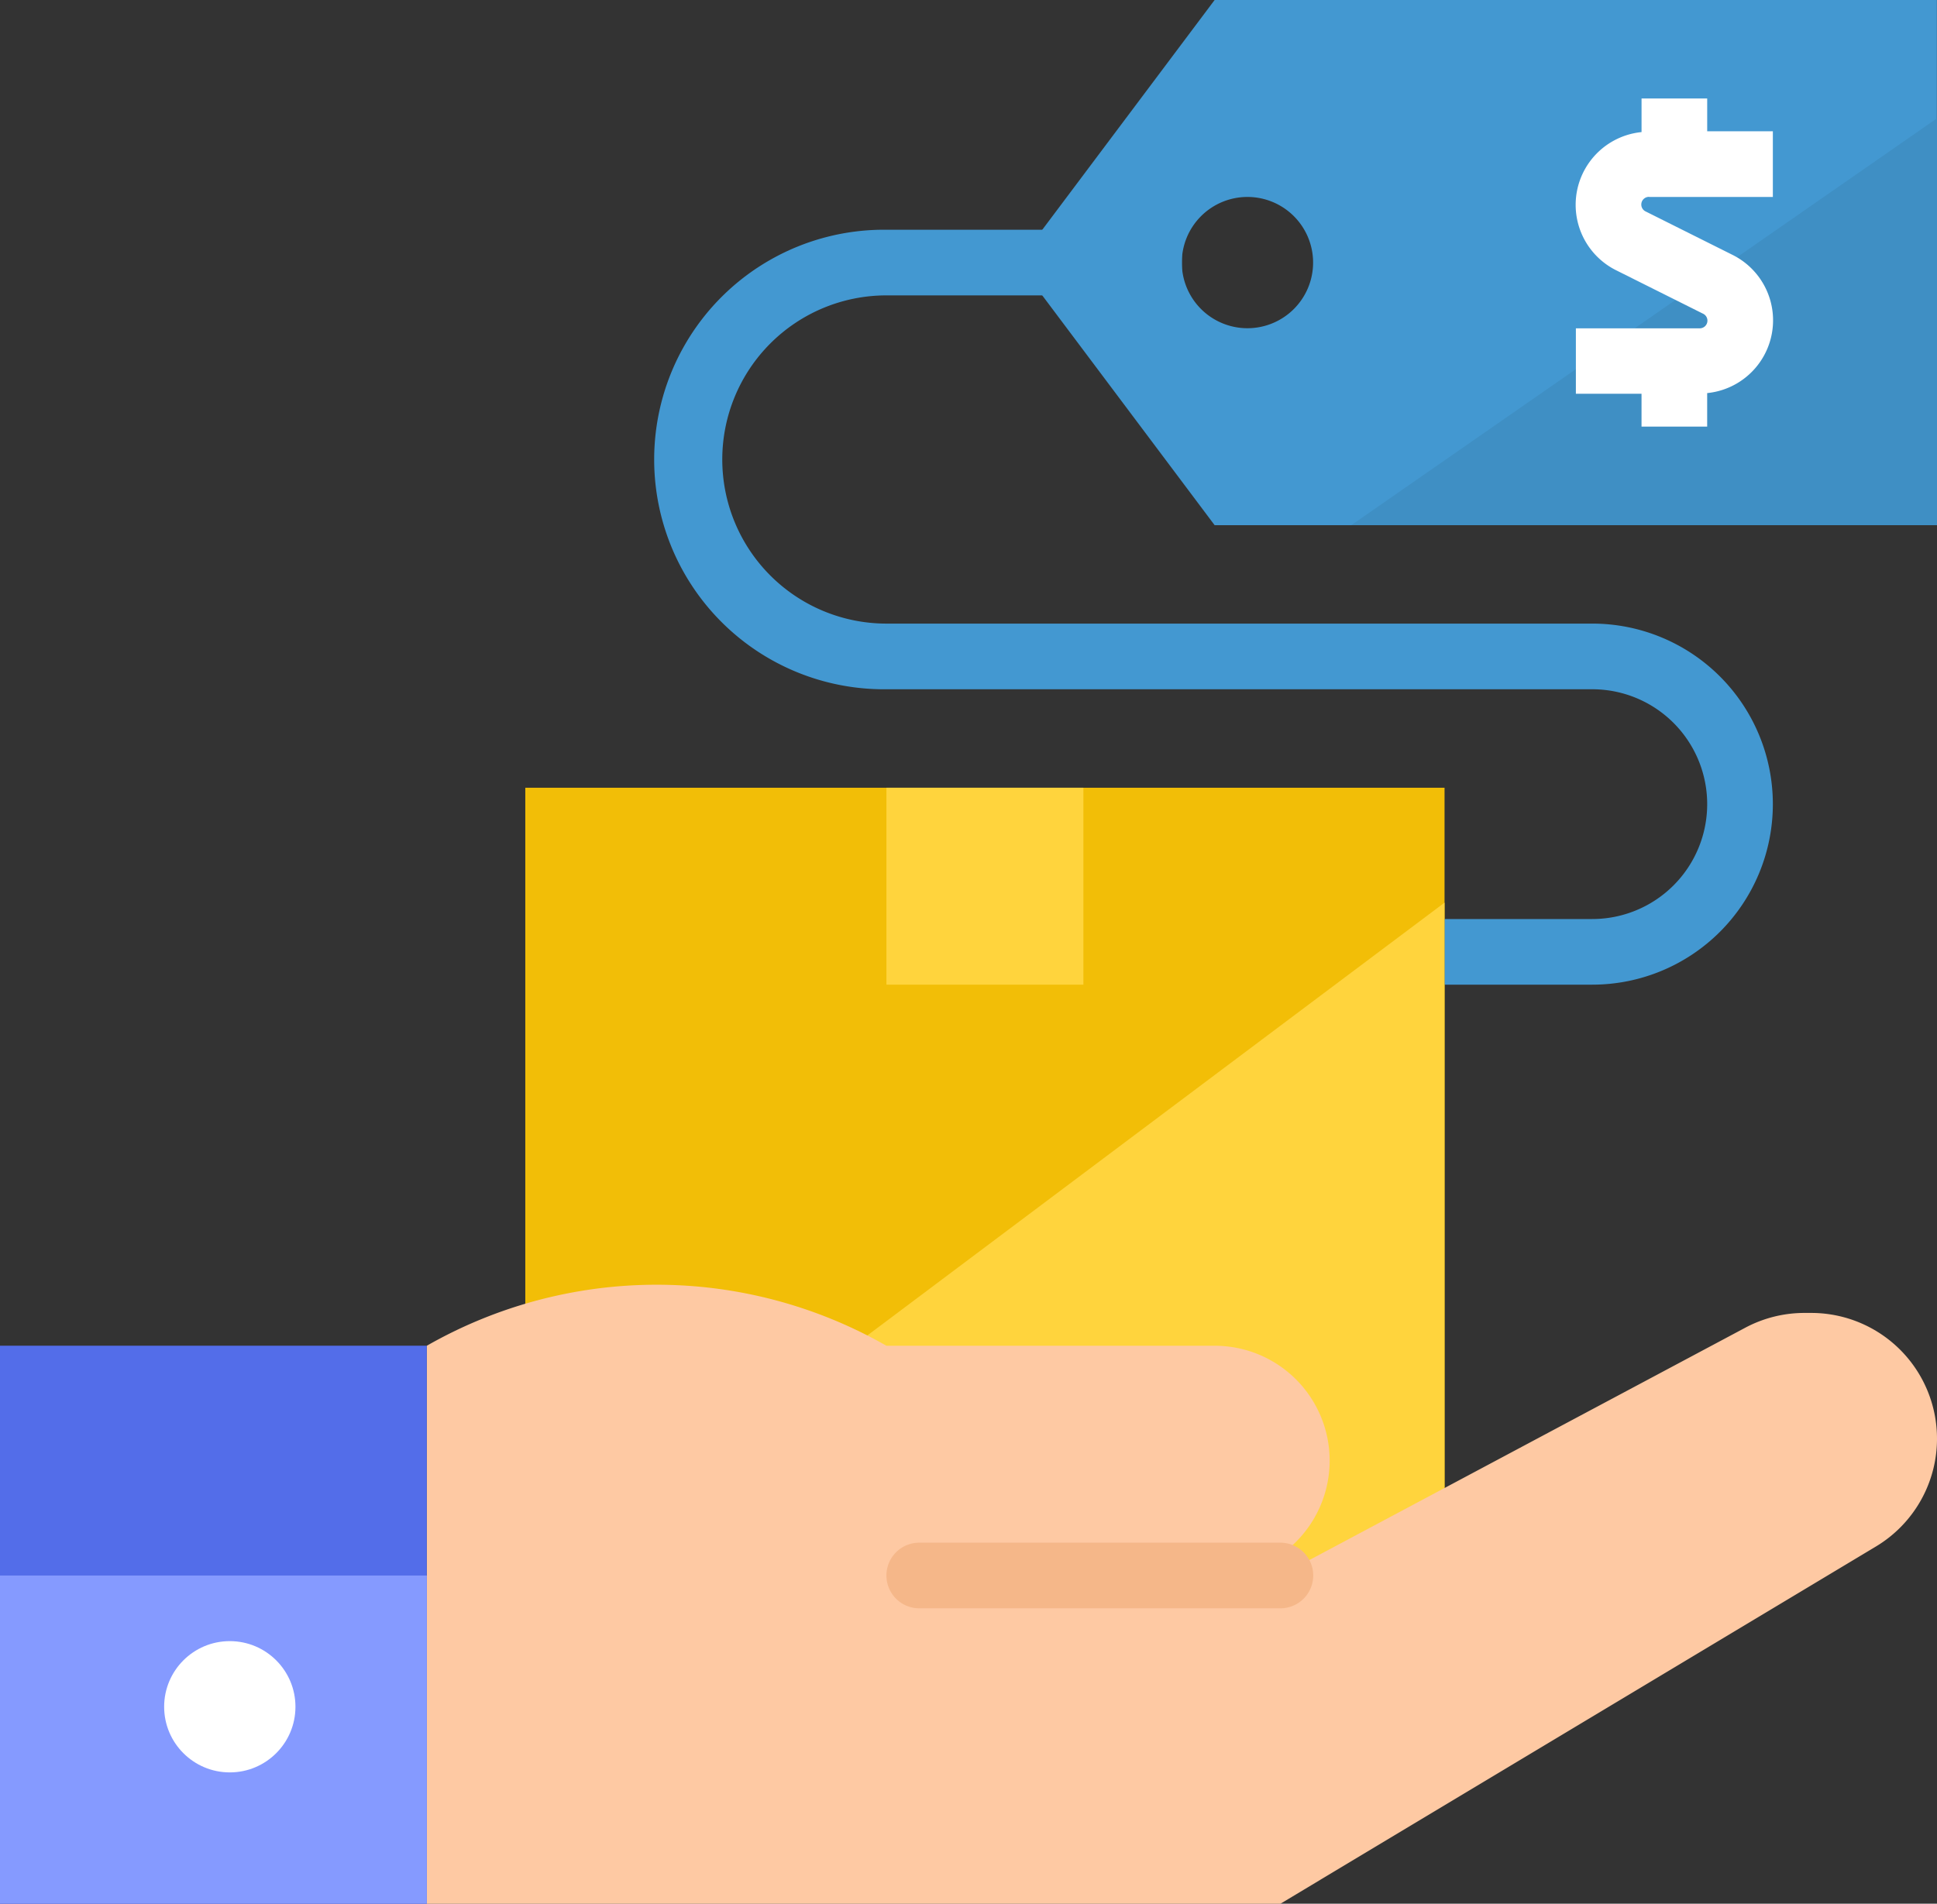
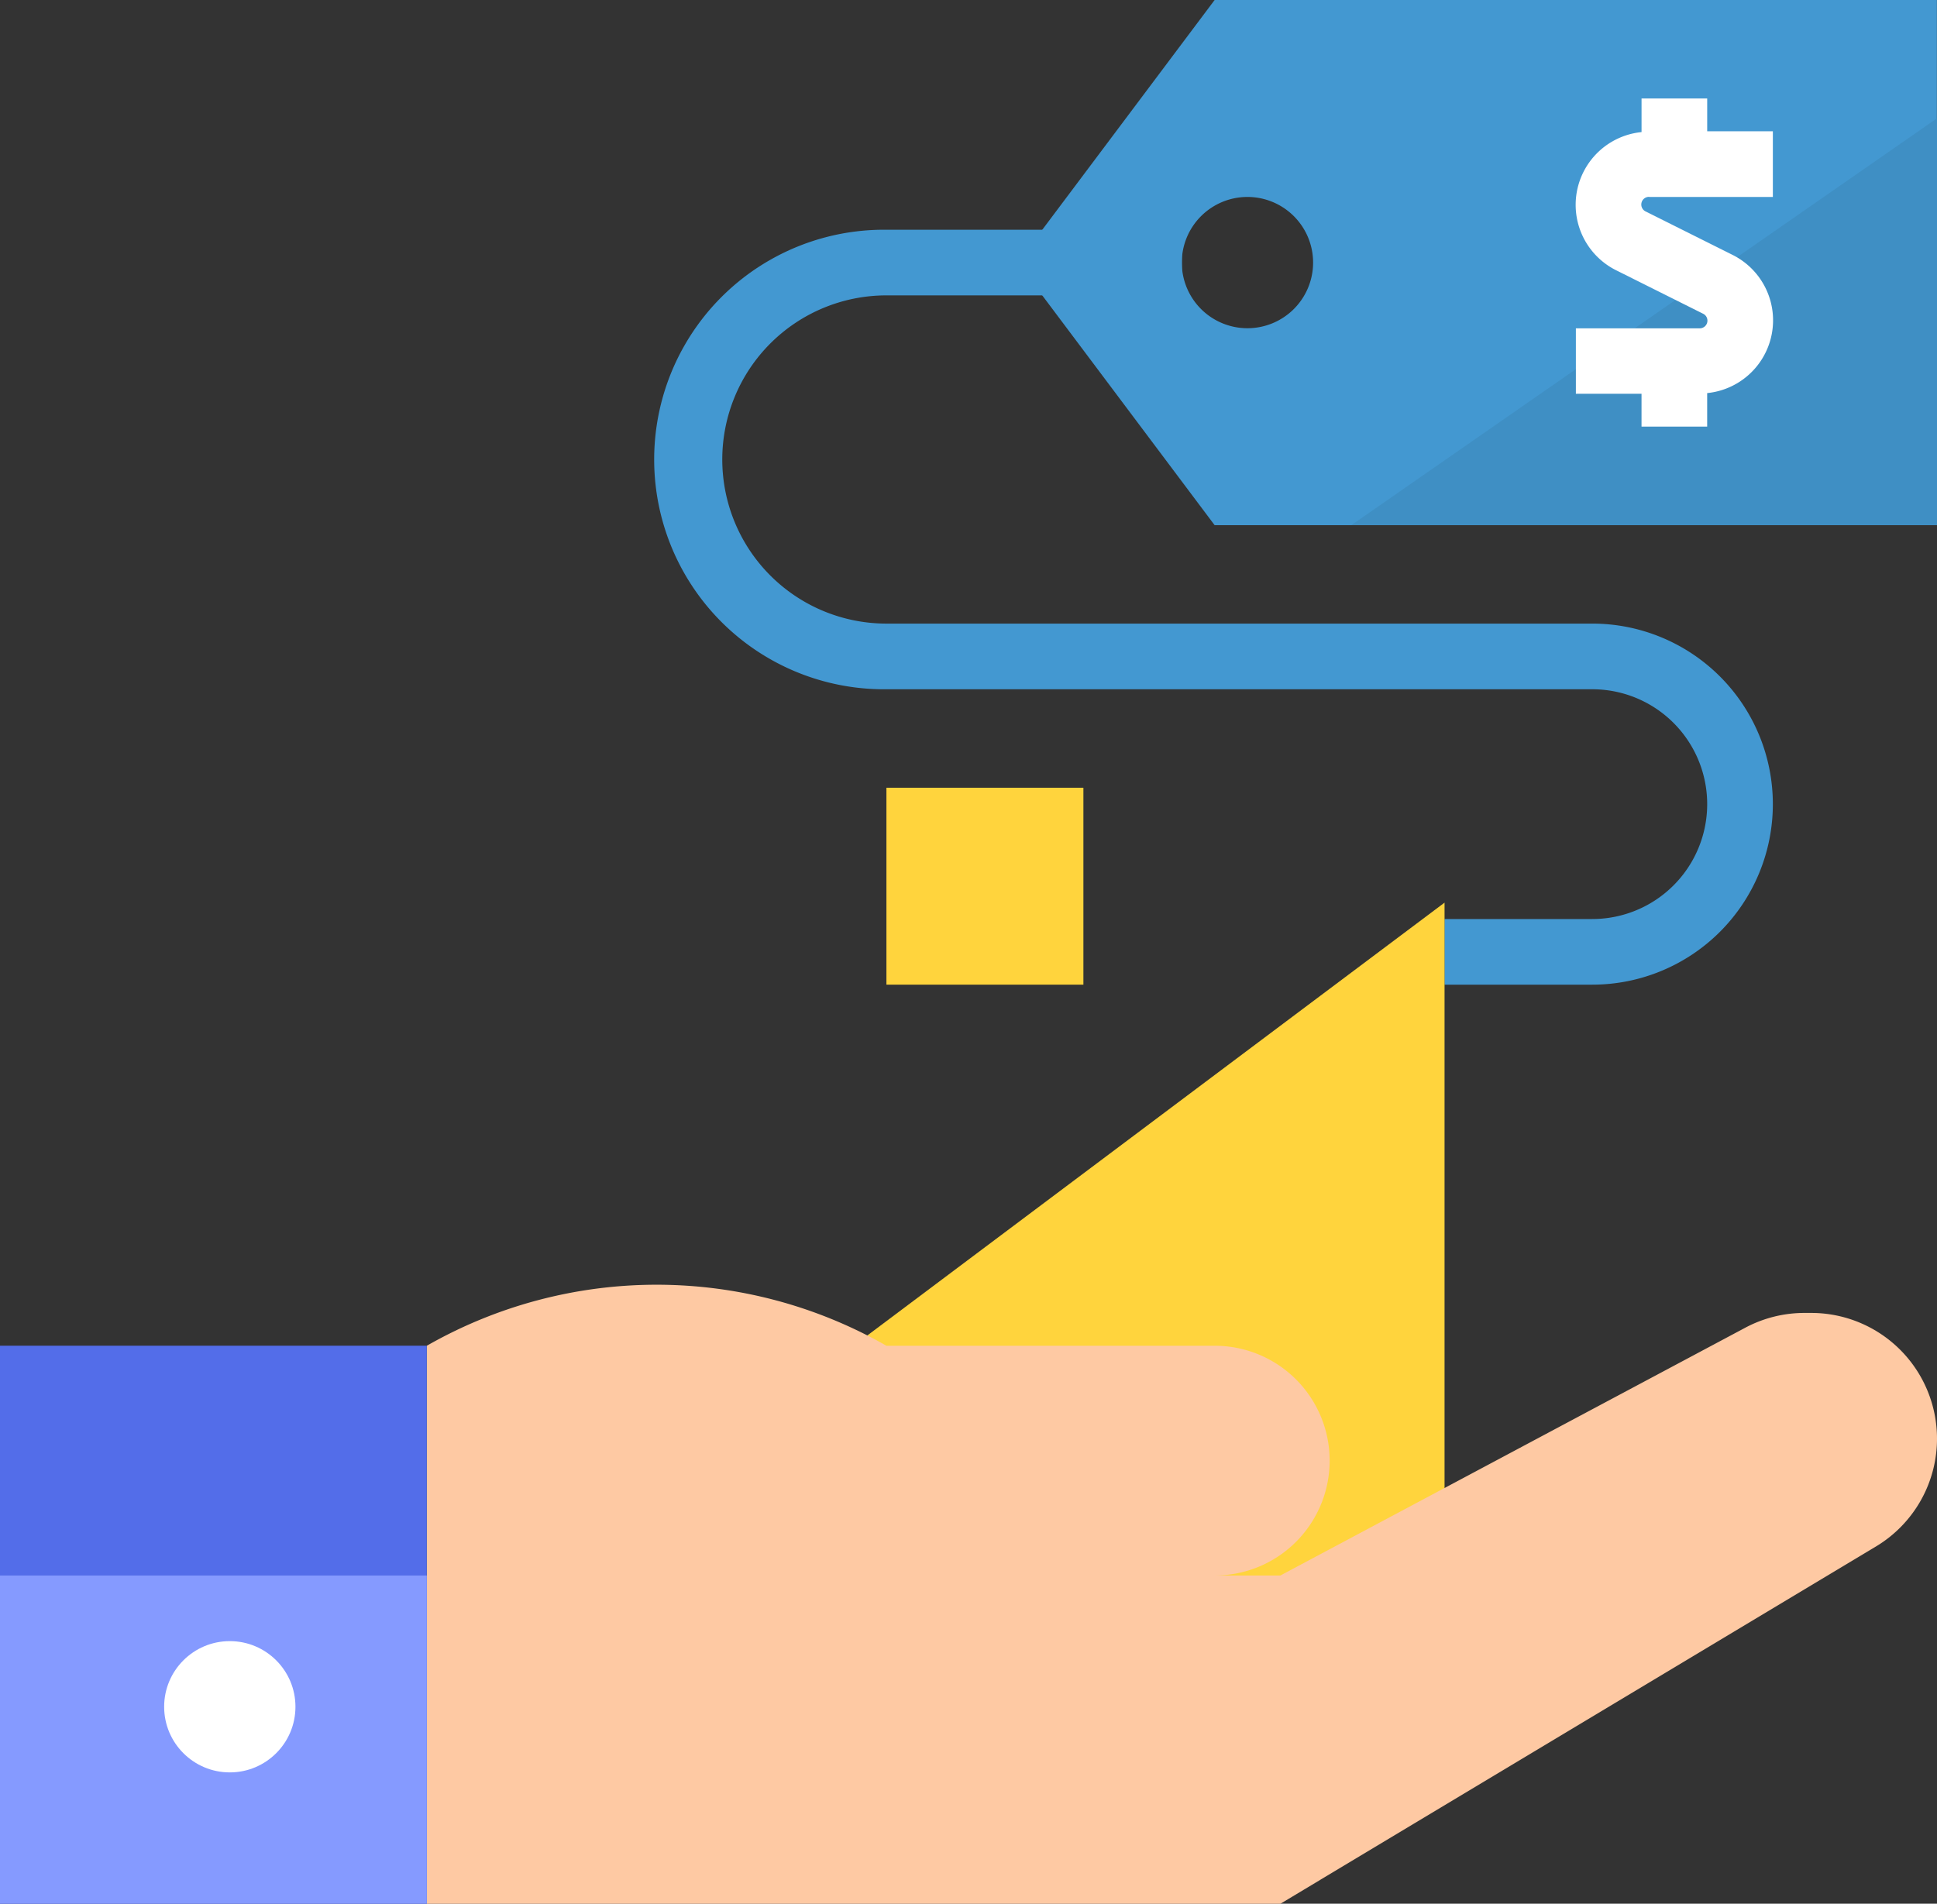
<svg xmlns="http://www.w3.org/2000/svg" width="75.592" height="74.311" viewBox="0 0 75.592 74.311">
  <rect x="0" y="0" width="75.592" height="74.311" fill="#333333" stroke="none" />
  <g id="trade" transform="translate(0 -4.339)">
    <path id="Path_30536" data-name="Path 30536" d="M276.7,4.339l-7.687,10.25,7.687,10.25h28.187V4.339Zm1.281,12.812a2.562,2.562,0,1,1,2.562-2.562A2.562,2.562,0,0,1,277.986,17.151Z" transform="translate(-229.299)" fill="#4398d1" />
    <path id="Path_30537" data-name="Path 30537" d="M380.034,35.6,357.176,51.482h22.858Z" transform="translate(-304.442 -26.643)" fill="#3f8fc4" />
-     <rect id="Rectangle_69" data-name="Rectangle 69" width="35.874" height="32.031" transform="translate(20.5 35.088)" fill="#f2be07" />
    <rect id="Rectangle_70" data-name="Rectangle 70" width="7.687" height="7.687" transform="translate(34.593 35.088)" fill="#ffd43d" />
    <path id="Path_30538" data-name="Path 30538" d="M419.394,34.217h4.823V31.654h-2.562V30.373h-2.562v1.312a2.854,2.854,0,0,0-.979,5.4l3.372,1.686a.3.3,0,0,1-.128.574h-4.828V41.9h2.562v1.281h2.562V41.873a2.854,2.854,0,0,0,.979-5.4l-3.372-1.686a.3.3,0,0,1,.128-.574Z" transform="translate(-355.031 -22.19)" fill="#fff" />
    <path id="Path_30539" data-name="Path 30539" d="M210.074,94.552h-5.766V91.99h5.766a4.484,4.484,0,0,0,0-8.969H182.528a8.969,8.969,0,1,1,0-17.937h11.531v2.562H182.528a6.406,6.406,0,1,0,0,12.812h27.546a7.047,7.047,0,0,1,0,14.094Z" transform="translate(-147.935 -51.777)" fill="#4398d1" />
    <path id="Path_30540" data-name="Path 30540" d="M138.847,269.889v.641h35.874V242.983Z" transform="translate(-118.347 -203.41)" fill="#ffd43d" />
    <path id="Path_30541" data-name="Path 30541" d="M146.125,355.351h-2.562a4.484,4.484,0,0,0,4.484-4.484h0a4.484,4.484,0,0,0-4.484-4.484H130.75a18.074,18.074,0,0,0-17.937,0h0v21.781h33.312l23.241-13.945a4.907,4.907,0,0,0,2.383-4.209h0a4.908,4.908,0,0,0-4.908-4.908h-.27a4.908,4.908,0,0,0-2.306.578Z" transform="translate(-96.157 -289.513)" fill="#fec9a3" />
    <rect id="Rectangle_71" data-name="Rectangle 71" width="16.656" height="21.781" transform="translate(0 56.869)" fill="#536de9" />
-     <path id="Path_30542" data-name="Path 30542" d="M249.68,414.765H235.586a1.281,1.281,0,1,1,0-2.562H249.68a1.281,1.281,0,1,1,0,2.562Z" transform="translate(-199.712 -347.646)" fill="#f5b789" />
    <rect id="Rectangle_72" data-name="Rectangle 72" width="16.656" height="12.812" transform="translate(0 65.838)" fill="#859aff" />
    <circle id="Ellipse_13" data-name="Ellipse 13" cx="2.562" cy="2.562" r="2.562" transform="translate(6.406 68.4)" fill="#fff" />
  </g>
</svg>